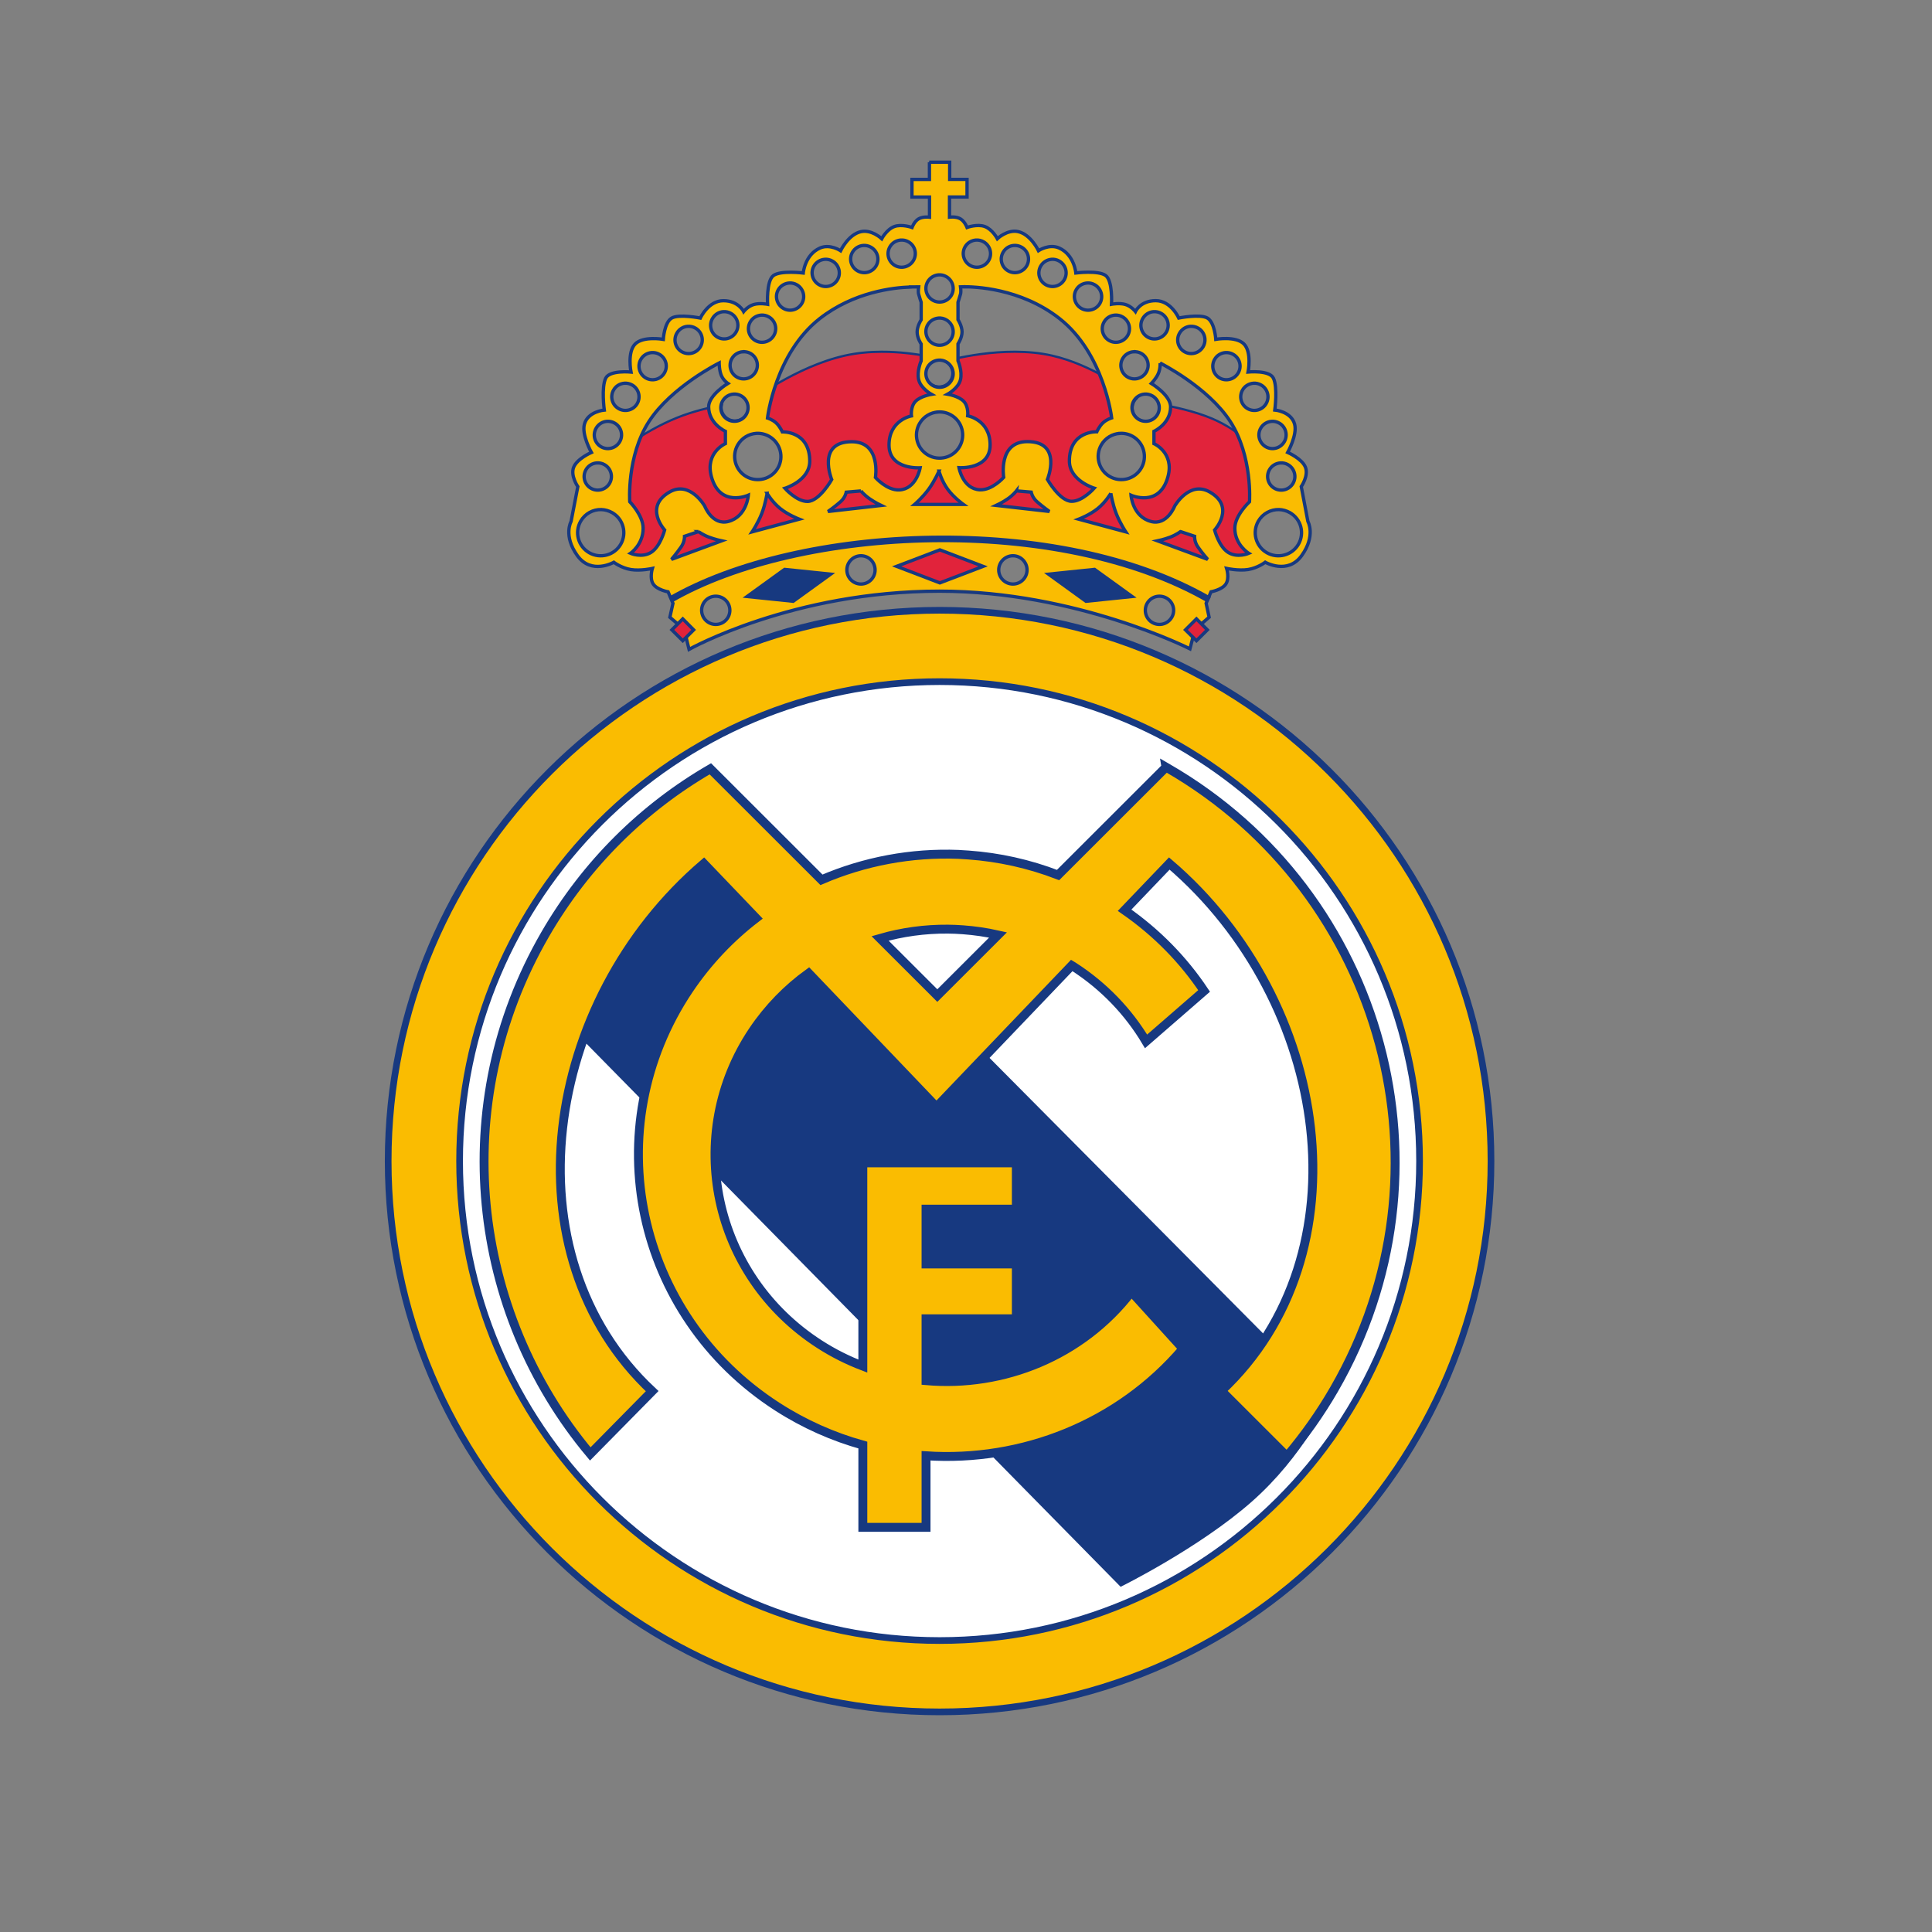
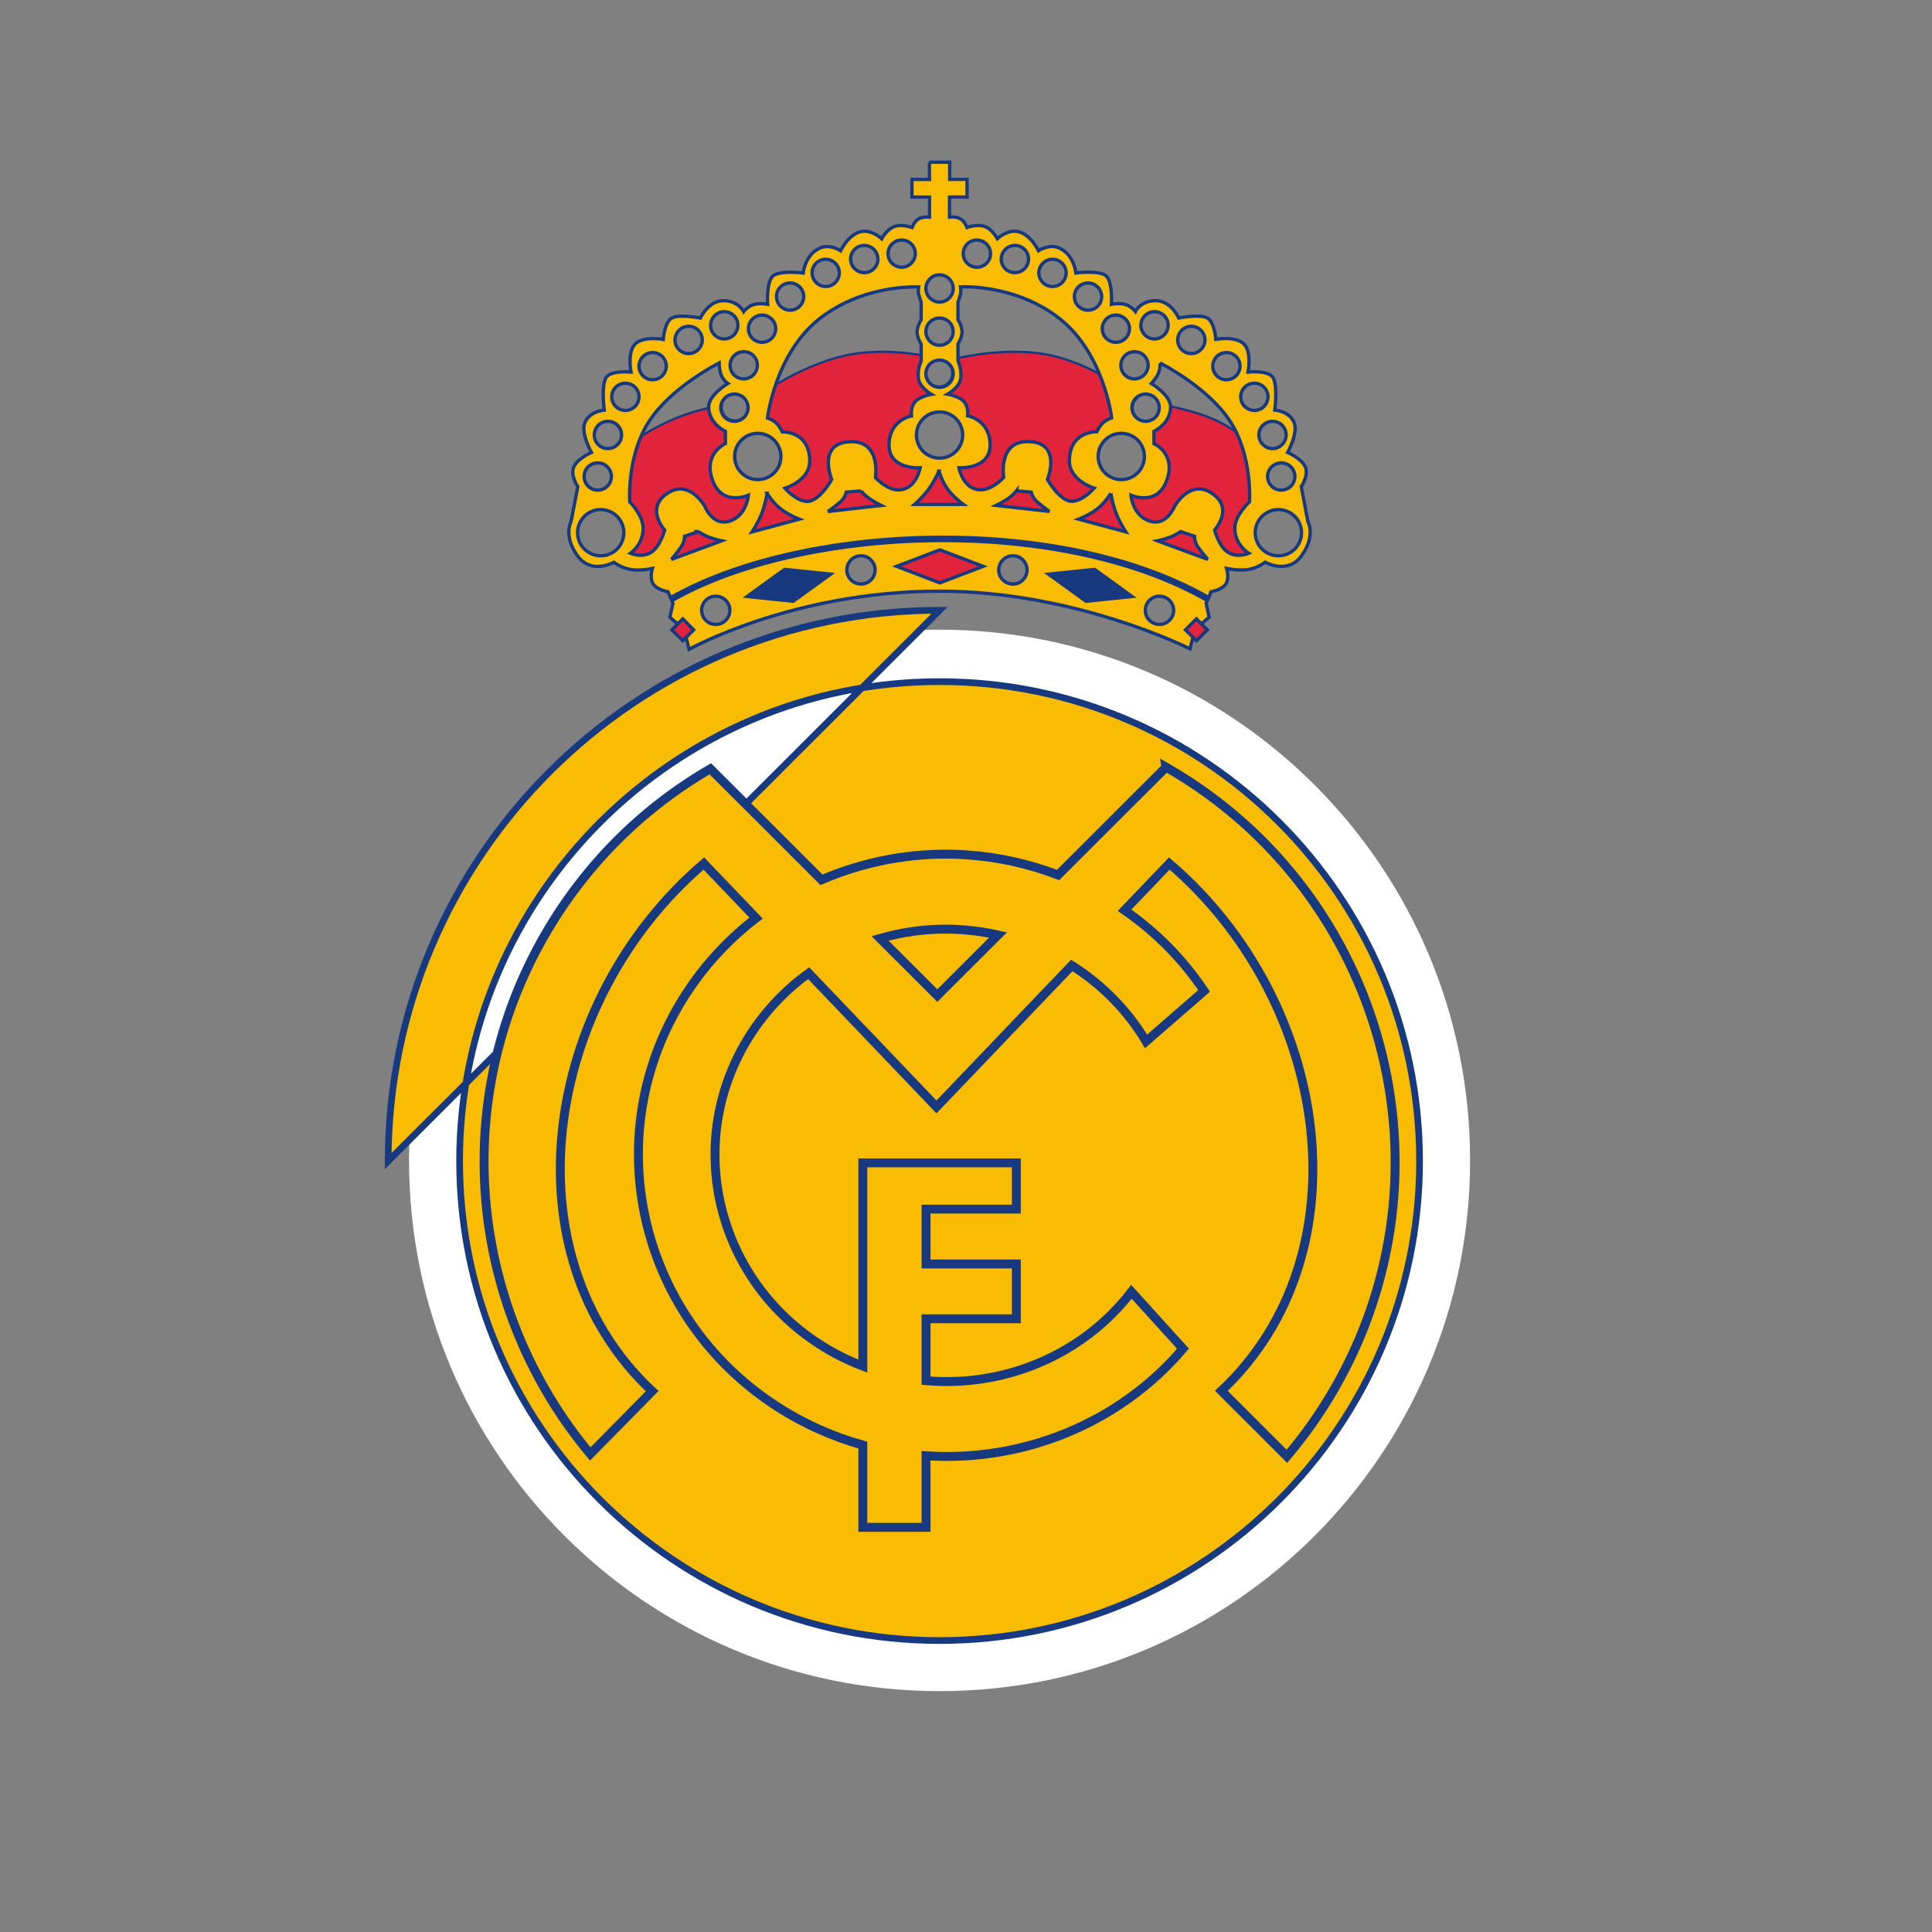
<svg xmlns="http://www.w3.org/2000/svg" id="Layer_1" viewBox="0 0 512 512">
  <rect x="0" y="0" width="512" height="512" fill="#808080" stroke="none" />
  <defs>
    <style> .cls-1 { stroke-width: .88px; } .cls-1, .cls-2, .cls-3 { fill: #e1233b; } .cls-1, .cls-2, .cls-3, .cls-4, .cls-5, .cls-6, .cls-7, .cls-8, .cls-9 { stroke: #173980; } .cls-2 { stroke-width: .88px; } .cls-3 { stroke-width: .59px; } .cls-3, .cls-5, .cls-6 { fill-rule: evenodd; } .cls-4 { fill: none; stroke-width: 1.75px; } .cls-5 { stroke-width: .59px; } .cls-5, .cls-7 { fill: #173980; } .cls-6 { stroke-width: .88px; } .cls-6, .cls-8, .cls-9 { fill: #fabc01; } .cls-7 { stroke-width: .88px; } .cls-10 { fill: #fff; } .cls-8 { stroke-width: 1.77px; } .cls-9 { stroke-width: 2.36px; } </style>
  </defs>
  <g id="layer1">
    <g id="g21752">
      <g id="g21781">
        <g id="g23567">
          <g id="g25392">
            <g>
              <path id="path23601" class="cls-10" d="M389.59,307.52c.03,77.65-62.89,140.62-140.54,140.65-77.65.03-140.62-62.89-140.65-140.54v-.11c-.03-77.65,62.89-140.62,140.54-140.65,77.65-.03,140.62,62.89,140.65,140.54,0,.04,0,.07,0,.11Z" />
              <path id="path19002" class="cls-3" d="M233.6,93.22c-3.14.01-6.45.29-9.7,1.02-13.01,2.93-25.04,12.1-25.04,12.1,0,0-.6.04-.95.07.22.46.36.98.36,1.52,0,1.94-1.56,3.5-3.51,3.5-1.94,0-3.53-1.56-3.53-3.5,0-.19.02-.37.05-.55-3.49.65-7.71,1.66-11.78,3.29-9.2,3.67-17.43,10.36-17.43,10.36l7.92,19.05-4.65,7.07,15,4.62s33.46-16.43,68.96-16.29c35.49.14,73.01,16.84,73.01,16.84l4.1-5.17,8.18.81-3.55-8.98,4.91-13.07-2.6-6.33s-4.34-5.33-12.14-8.65c-4.54-1.93-10.21-3.15-14.19-3.86.11.33.19.68.19,1.05,0,1.94-1.59,3.52-3.53,3.52-1.94,0-3.51-1.59-3.51-3.52,0-.99.41-1.89,1.07-2.52-2.7-2.16-11.73-8.91-22.44-11.36-12.81-2.93-27.9,1.36-27.9,1.36,0,0-7.88-2.41-17.31-2.38ZM248.86,95.41c1.94,0,3.51,1.59,3.51,3.52s-1.56,3.5-3.51,3.5c-1.94,0-3.53-1.56-3.53-3.5s1.59-3.52,3.53-3.52ZM249.05,108.73c3.74,0,6.77,3.03,6.77,6.76,0,3.73-3.03,6.76-6.77,6.76s-6.77-3.03-6.77-6.76,3.03-6.76,6.77-6.76ZM297.21,114.3c3.74,0,6.77,3.03,6.77,6.76,0,3.73-3.03,6.76-6.77,6.76-3.74,0-6.77-3.03-6.77-6.76,0-3.73,3.03-6.76,6.77-6.76ZM200.95,114.4c3.74,0,6.77,3.03,6.77,6.76s-3.03,6.76-6.77,6.76-6.77-3.03-6.77-6.76,3.03-6.76,6.77-6.76Z" />
              <path id="path9070" class="cls-6" d="M246.31,43v4.55h-4.63v4.67h4.65v5.33s-1.73-.23-2.89.45c-1.16.68-1.74,2.29-1.74,2.29,0,0-2.71-.99-4.72-.24-2.01.75-3.31,3.22-3.31,3.22,0,0-2.64-2.51-5.51-1.88-3.34.73-5.39,5.05-5.39,5.05,0,0-2.83-1.88-5.46-.71-4.04,1.79-4.44,6.62-4.44,6.62,0,0-6.01-.75-7.92.69-1.9,1.44-1.53,7.6-1.53,7.6,0,0-2.11-.41-3.7.07-1.59.48-2.65,1.86-2.65,1.86,0,0-1.38-2.88-5.37-2.88s-6.1,4.6-6.1,4.6c0,0-5.65-1.12-7.58,0-1.97,1.13-2.24,5.64-2.24,5.64,0,0-5.33-.93-7.46,1.24-2.14,2.17-1.1,7.43-1.1,7.43,0,0-5.63-.56-6.7,1.62-1.19,2.43-.38,8.45-.38,8.45,0,0-4.36.37-5.27,3.76-.76,2.83,1.86,7.48,1.86,7.48,0,0-3.79,1.64-4.7,3.91-.9,2.26,1.1,5.14,1.1,5.14l-1.79,9.24s-2.13,3.77,1.67,9.05c3.72,5.17,9.66,1.76,9.66,1.76,0,0,1.98,1.52,4.53,1.93,2.55.41,5.68-.29,5.68-.29,0,0-.8,2.6.24,4.14,1.04,1.55,3.93,2.05,3.93,2.05l1.29,3.05-.81,3.69,3.77,3.24,1.31,5.27s27.47-15.42,66.38-15.42c36.19,0,66.36,15.28,66.36,15.28l1.34-5.14,3.74-3.24-.79-3.69,1.29-3.05s2.9-.5,3.93-2.05c1.04-1.55.21-4.14.21-4.14,0,0,3.14.69,5.7.29,2.55-.41,4.53-1.93,4.53-1.93,0,0,5.94,3.41,9.66-1.76,3.8-5.28,1.65-9.05,1.65-9.05l-1.76-9.24s2-2.88,1.1-5.14c-.9-2.26-4.7-3.91-4.7-3.91,0,0,2.6-4.65,1.84-7.48-.91-3.39-5.25-3.76-5.25-3.76,0,0,.81-6.02-.38-8.45-1.07-2.18-6.7-1.62-6.7-1.62,0,0,1.04-5.26-1.1-7.43-2.14-2.17-7.46-1.24-7.46-1.24,0,0-.28-4.51-2.24-5.64-1.94-1.12-7.58,0-7.58,0,0,0-2.03-4.6-6.1-4.6s-5.37,2.88-5.37,2.88c0,0-1.06-1.38-2.65-1.86-1.59-.48-3.7-.07-3.7-.07,0,0,.37-6.16-1.53-7.6-1.9-1.44-7.92-.69-7.92-.69,0,0-.4-4.83-4.44-6.62-2.63-1.17-5.46.71-5.46.71,0,0-2.05-4.32-5.39-5.05-2.87-.63-5.51,1.88-5.51,1.88,0,0-1.3-2.47-3.31-3.22-2.01-.75-4.72.24-4.72.24,0,0-.61-1.61-1.76-2.29-1.16-.68-2.89-.45-2.89-.45v-5.33h4.65v-4.67h-4.6v-4.55h-5.39ZM238.7,63.62c.69-.05,1.43.1,2.07.48,1.73,1,2.31,3.18,1.31,4.91-1,1.72-3.21,2.33-4.94,1.33-1.73-1-2.31-3.21-1.31-4.93.62-1.08,1.7-1.7,2.86-1.79ZM258.64,63.62c.69-.05,1.4.1,2.05.48,1.73,1,2.33,3.18,1.34,4.91-1,1.72-3.21,2.33-4.94,1.33s-2.33-3.21-1.34-4.93c.62-1.08,1.73-1.7,2.89-1.79ZM228.79,65.05c.69-.05,1.4.1,2.05.48,1.73,1,2.33,3.21,1.34,4.93-1,1.72-3.21,2.31-4.94,1.31-1.73-1-2.33-3.18-1.34-4.91.62-1.08,1.73-1.73,2.89-1.81ZM268.7,65.05c.69-.05,1.43.1,2.07.48,1.73,1,2.31,3.21,1.31,4.93-1,1.72-3.21,2.31-4.94,1.31s-2.31-3.18-1.31-4.91c.62-1.08,1.7-1.73,2.86-1.81ZM218.58,68.72c.69-.05,1.4.1,2.05.48,1.73,1,2.31,3.21,1.31,4.93-1,1.72-3.19,2.31-4.91,1.31-1.73-1-2.33-3.21-1.34-4.93.62-1.08,1.73-1.7,2.89-1.79ZM278.69,68.72c.69-.05,1.4.1,2.05.48,1.73,1,2.31,3.21,1.31,4.93-1,1.72-3.21,2.31-4.94,1.31s-2.31-3.21-1.31-4.93c.62-1.08,1.73-1.7,2.89-1.79ZM248.74,72.84c.69-.05,1.4.1,2.05.48,1.73,1,2.33,3.21,1.34,4.93-1,1.72-3.21,2.31-4.94,1.31-1.73-1-2.33-3.18-1.34-4.91.62-1.08,1.73-1.73,2.89-1.81ZM209.14,75c.69-.05,1.4.1,2.05.48,1.73,1,2.31,3.21,1.31,4.93-1,1.72-3.19,2.31-4.91,1.31-1.73-1-2.33-3.21-1.34-4.93.62-1.08,1.73-1.7,2.89-1.79ZM288.09,75c.69-.05,1.4.1,2.05.48,1.73,1,2.33,3.21,1.34,4.93-1,1.72-3.21,2.31-4.94,1.31-1.73-1-2.33-3.21-1.34-4.93.62-1.08,1.73-1.7,2.89-1.79ZM255.18,76c2.92-.04,15.24.3,25.59,8.41,11.83,9.27,13.83,26.34,13.83,26.34,0,0-1.33.39-2.31,1.31-.99.92-1.62,2.36-1.62,2.36,0,0-7.27-.31-7.27,7.76,0,5.19,6.58,7.19,6.58,7.19,0,0-3.1,3.53-6.01,3.48-3.15-.05-6.39-5.79-6.39-5.79,0,0,4.11-10.03-5.32-10.03-7.82,0-6.27,9.48-6.27,9.48,0,0-3.03,3.44-6.32,3.29-4.56-.22-5.53-5.86-5.53-5.86,0,0,8.25.59,8.25-6.03,0-6.66-5.94-7.72-5.94-7.72,0,0,.3-2.38-1.03-3.81s-4.29-1.91-4.29-1.91c0,0,2.82-1.54,3.39-3.79.58-2.31-.64-5.07-.64-5.07v-4.48s1.07-1.57,1.07-3.17c0-1.6-1.07-3.24-1.07-3.24v-4.62c.03-.08.52-1.62.67-2.19.18-.66,0-1.91,0-1.91,0,0,.23-.02.64-.02ZM241.28,76.03c.64-.02,1.16,0,1.53,0,.42,0,.64,0,.64,0s-.18,1.24,0,1.91c.15.57.64,2.12.67,2.19v4.62s-1.07,1.64-1.07,3.24c0,1.6,1.07,3.17,1.07,3.17v4.48s-1.23,2.77-.64,5.07c.57,2.24,3.36,3.79,3.36,3.79,0,0-2.94.48-4.27,1.91-1.33,1.43-1.03,3.81-1.03,3.81,0,0-5.94,1.05-5.94,7.72,0,6.61,8.25,6.03,8.25,6.03,0,0-.97,5.64-5.53,5.86-3.29.16-6.32-3.29-6.32-3.29,0,0,1.54-9.48-6.27-9.48-9.42,0-5.32,10.03-5.32,10.03,0,0-3.24,5.74-6.39,5.79-2.91.05-6.01-3.48-6.01-3.48,0,0,6.58-2,6.58-7.19,0-8.08-7.27-7.76-7.27-7.76,0,0-.63-1.44-1.62-2.36-.99-.92-2.31-1.31-2.31-1.31,0,0,2-17.07,13.83-26.34,9.05-7.1,19.61-8.24,24.06-8.38ZM191.68,82.6c.69-.05,1.43.1,2.07.48,1.73,1,2.31,3.21,1.31,4.93-1,1.72-3.21,2.33-4.94,1.33-1.73-1-2.31-3.21-1.31-4.93.62-1.08,1.7-1.73,2.86-1.81ZM305.71,82.6c.69-.05,1.43.1,2.07.48,1.73,1,2.31,3.21,1.31,4.93-1,1.72-3.21,2.33-4.94,1.33-1.73-1-2.31-3.21-1.31-4.93.62-1.08,1.7-1.73,2.86-1.81ZM201.72,83.51c.69-.05,1.4.1,2.05.48,1.73,1,2.31,3.18,1.31,4.91-1,1.72-3.21,2.33-4.94,1.33s-2.31-3.21-1.31-4.93c.62-1.08,1.73-1.7,2.89-1.79ZM295.46,83.51c.69-.05,1.4.1,2.05.48,1.73,1,2.33,3.18,1.34,4.91-1,1.72-3.21,2.33-4.94,1.33-1.73-1-2.31-3.21-1.31-4.93.62-1.08,1.7-1.7,2.86-1.79ZM248.74,84.29c.69-.05,1.4.1,2.05.48,1.73,1,2.33,3.21,1.34,4.93-1,1.72-3.21,2.31-4.94,1.31-1.73-1-2.33-3.21-1.34-4.93.62-1.08,1.73-1.7,2.89-1.79ZM182.24,86.48c.69-.05,1.43.1,2.07.48,1.73,1,2.31,3.21,1.31,4.93-1,1.72-3.21,2.33-4.94,1.33-1.73-1-2.31-3.21-1.31-4.93.62-1.08,1.7-1.73,2.86-1.81ZM315.46,86.48c.69-.05,1.43.1,2.07.48,1.73,1,2.31,3.21,1.31,4.93-1,1.72-3.21,2.33-4.94,1.33-1.73-1-2.31-3.21-1.31-4.93.62-1.08,1.7-1.73,2.86-1.81ZM196.86,93.22c.69-.05,1.4.08,2.05.45,1.73,1,2.31,3.21,1.31,4.93-1,1.72-3.21,2.33-4.94,1.33-1.73-1-2.31-3.21-1.31-4.93.62-1.08,1.73-1.7,2.89-1.79ZM300.42,93.22c.69-.05,1.4.08,2.05.45,1.73,1,2.31,3.21,1.31,4.93-1,1.72-3.21,2.33-4.94,1.33-1.73-1-2.31-3.21-1.31-4.93.62-1.08,1.73-1.7,2.89-1.79ZM172.7,93.44c.69-.05,1.43.1,2.07.48,1.73,1,2.31,3.18,1.31,4.91-1,1.72-3.21,2.33-4.94,1.33-1.73-1-2.31-3.21-1.31-4.93.62-1.08,1.7-1.7,2.86-1.79ZM324.76,93.44c.69-.05,1.43.1,2.07.48,1.73,1,2.31,3.18,1.31,4.91-1,1.72-3.21,2.33-4.94,1.33-1.73-1-2.31-3.21-1.31-4.93.62-1.08,1.7-1.7,2.86-1.79ZM248.74,95.44c.69-.05,1.4.1,2.05.48,1.73,1,2.33,3.18,1.34,4.91-1,1.72-3.21,2.33-4.94,1.33-1.73-1-2.33-3.21-1.34-4.93.62-1.08,1.73-1.7,2.89-1.79ZM190.59,96.2s0,1.96.57,3.31c.58,1.35,1.74,2.1,1.74,2.1,0,0-5.1,3.08-5.1,6.19,0,4.5,4.44,6.5,4.44,6.5v3.26s-5.42,2.38-3.72,8.72c2.24,8.35,9.8,4.95,9.8,4.95,0,0-.39,5.65-5.27,6.95-4.3,1.15-6.3-4.07-6.3-4.07,0,0-3.9-6.84-9.32-3.72-6.87,3.96-1.29,10.07-1.29,10.07,0,0-1.14,4.39-3.6,5.93-2.46,1.54-5.46.24-5.46.24,0,0,3.36-2.27,3.36-6.64,0-3.42-3.55-7.03-3.55-7.03,0,0-.85-12.05,5.08-21.24,5.93-9.19,18.62-15.53,18.62-15.53ZM307.43,96.2s12.7,6.34,18.62,15.53c5.93,9.19,5.08,21.24,5.08,21.24,0,0-3.89,3.61-3.89,7.03,0,4.38,3.7,6.64,3.7,6.64,0,0-3,1.3-5.46-.24-2.46-1.54-3.6-5.93-3.6-5.93,0,0,5.61-6.11-1.26-10.07-5.42-3.13-9.32,3.72-9.32,3.72,0,0-2,5.22-6.3,4.07-4.88-1.31-5.27-6.95-5.27-6.95,0,0,7.56,3.4,9.8-4.95,1.7-6.34-3.72-8.72-3.72-8.72v-3.26s4.41-2,4.41-6.5c0-3.11-5.1-6.19-5.1-6.19,0,0,1.26-1.27,1.84-2.62s.48-2.79.48-2.79ZM165.48,101.56c.69-.05,1.43.1,2.07.48,1.73,1,2.31,3.21,1.31,4.93-1,1.72-3.21,2.31-4.94,1.31-1.73-1-2.31-3.21-1.31-4.93.62-1.08,1.7-1.7,2.86-1.79ZM332.18,101.56c.69-.05,1.4.1,2.05.48,1.73,1,2.31,3.21,1.31,4.93-1,1.72-3.21,2.31-4.94,1.31-1.73-1-2.31-3.21-1.31-4.93.62-1.08,1.73-1.7,2.89-1.79ZM194.4,104.44c.69-.05,1.4.1,2.05.48,1.73,1,2.31,3.21,1.31,4.93-1,1.72-3.21,2.31-4.94,1.31-1.73-1-2.31-3.18-1.31-4.91.62-1.08,1.73-1.73,2.89-1.81ZM303.35,104.44c.69-.05,1.4.1,2.05.48,1.73,1,2.33,3.21,1.34,4.93-1,1.72-3.21,2.31-4.94,1.31-1.73-1-2.33-3.18-1.34-4.91.62-1.08,1.73-1.73,2.89-1.81ZM248.58,109.18c1.18-.08,2.38.18,3.48.81,2.93,1.69,3.93,5.43,2.24,8.36-1.69,2.93-5.44,3.93-8.37,2.24-2.93-1.69-3.93-5.43-2.24-8.36,1.06-1.83,2.92-2.91,4.89-3.05ZM160.85,111.66c.69-.05,1.43.1,2.07.48,1.73,1,2.31,3.21,1.31,4.93-1,1.72-3.21,2.33-4.94,1.33-1.73-1-2.31-3.21-1.31-4.93.62-1.08,1.7-1.73,2.86-1.81ZM336.99,111.66c.69-.05,1.4.1,2.05.48,1.73,1,2.31,3.21,1.31,4.93-1,1.72-3.19,2.33-4.91,1.33-1.73-1-2.33-3.21-1.34-4.93.62-1.08,1.73-1.73,2.89-1.81ZM200.39,114.85c1.18-.08,2.38.18,3.48.81,2.93,1.69,3.96,5.46,2.27,8.38-1.69,2.93-5.46,3.93-8.39,2.24-2.93-1.69-3.93-5.46-2.24-8.38,1.06-1.83,2.92-2.91,4.89-3.05ZM296.74,114.85c1.18-.08,2.38.18,3.48.81,2.93,1.69,3.93,5.46,2.24,8.38-1.69,2.93-5.44,3.93-8.37,2.24-2.93-1.69-3.93-5.46-2.24-8.38,1.06-1.83,2.92-2.91,4.89-3.05ZM158.16,122.68c.69-.05,1.43.1,2.07.48,1.73,1,2.31,3.21,1.31,4.93-1,1.72-3.21,2.31-4.94,1.31-1.73-1-2.31-3.21-1.31-4.93.62-1.08,1.7-1.7,2.86-1.79ZM339.31,122.68c.69-.05,1.4.1,2.05.48,1.73,1,2.31,3.21,1.31,4.93-1,1.72-3.21,2.31-4.94,1.31-1.73-1-2.31-3.21-1.31-4.93.62-1.08,1.73-1.7,2.89-1.79ZM248.84,124.85s.7,2.6,2.31,4.81c1.61,2.21,4.15,4.02,4.15,4.02h-12.92s2.11-1.82,3.72-4.02c1.61-2.21,2.74-4.81,2.74-4.81ZM228.14,130.09s.88,1.09,2.29,2.07c1.41.99,3.08,1.79,3.08,1.79l-14.09,1.6s1.7-1.15,3.31-2.57c1.3-1.14,1.53-2.55,1.53-2.55l3.89-.33ZM269.37,130.09l3.91.33s.25,1.41,1.55,2.55c1.62,1.42,3.27,2.57,3.27,2.57l-14.09-1.6s1.72-.8,3.12-1.79c1.41-.99,2.24-2.07,2.24-2.07ZM203.27,130.73s1.38,2.34,3.51,4.05c2.13,1.71,5.03,2.81,5.03,2.81l-12.49,3.36s1.56-2.31,2.55-4.86c.99-2.55,1.41-5.36,1.41-5.36ZM294.38,130.73s.44,2.81,1.43,5.36c.99,2.55,2.53,4.86,2.53,4.86l-12.47-3.36s2.9-1.1,5.03-2.81c2.13-1.71,3.48-4.05,3.48-4.05ZM159.35,135.04c.99.03,1.99.31,2.91.83,2.93,1.69,3.93,5.43,2.24,8.36-1.69,2.93-5.44,3.93-8.37,2.24-2.93-1.69-3.93-5.43-2.24-8.36,1.16-2.01,3.29-3.13,5.46-3.07ZM338.95,135.04c.99.03,1.99.31,2.91.83,2.93,1.69,3.93,5.43,2.24,8.36-1.69,2.93-5.46,3.93-8.39,2.24-2.93-1.69-3.93-5.43-2.24-8.36,1.16-2.01,3.31-3.13,5.48-3.07ZM185.1,140.88s1.12.83,2.72,1.45c1.6.62,3.41,1,3.41,1l-13.28,4.91s1.32-1.52,2.55-3.29c.99-1.41.91-2.83.91-2.83l3.7-1.24ZM312.86,140.88l3.72,1.24s-.11,1.42.88,2.83c1.23,1.77,2.6,3.29,2.6,3.29l-13.31-4.91s1.81-.38,3.41-1c1.6-.62,2.69-1.45,2.69-1.45ZM228.17,147.28c2.07,0,3.74,1.69,3.74,3.76s-1.67,3.74-3.74,3.74-3.74-1.67-3.74-3.74,1.67-3.76,3.74-3.76ZM268.44,147.28c2.07,0,3.74,1.69,3.74,3.76,0,2.07-1.67,3.74-3.74,3.74s-3.77-1.67-3.77-3.74c0-2.07,1.7-3.76,3.77-3.76ZM189.68,158c2.07,0,3.74,1.67,3.74,3.74s-1.67,3.74-3.74,3.74-3.74-1.67-3.74-3.74,1.67-3.74,3.74-3.74ZM307.26,158c2.07,0,3.77,1.67,3.77,3.74,0,2.07-1.7,3.74-3.77,3.74s-3.74-1.67-3.74-3.74c0-2.07,1.67-3.74,3.74-3.74Z" />
              <g id="g18995">
                <g id="g18983">
                  <polygon id="rect13628" class="cls-2" points="249.07 145.72 260.53 150.09 249.07 154.47 237.61 150.09 249.07 145.72" />
                  <polygon id="rect13630" class="cls-7" points="290.07 150.9 300.01 158.08 287.8 159.34 277.87 152.16 290.07 150.9" />
                  <polygon id="rect13632" class="cls-7" points="207.93 150.9 197.99 158.08 210.2 159.34 220.13 152.16 207.93 150.9" />
                </g>
                <path id="rect18089" class="cls-1" d="M180.94,164.01l-2.89,2.91,2.89,2.88,2.89-2.88-2.89-2.91ZM317.07,164.01l-2.91,2.91,2.91,2.88,2.89-2.88-2.89-2.91Z" />
              </g>
              <path id="path19046" class="cls-4" d="M177.62,158.94c34.36-19.87,102.95-23.08,142.86,0" />
              <g id="g21727">
-                 <path id="path20831" class="cls-8" d="M249.01,161.73c-80.67,0-146.14,65.39-146.14,145.97s65.47,145.97,146.14,145.97,146.12-65.39,146.12-145.97-65.45-145.97-146.12-145.97ZM249.01,180.64c70.22,0,127.19,56.93,127.19,127.06s-56.97,127.06-127.19,127.06-127.21-56.93-127.21-127.06,57-127.06,127.21-127.06Z" />
+                 <path id="path20831" class="cls-8" d="M249.01,161.73c-80.67,0-146.14,65.39-146.14,145.97ZM249.01,180.64c70.22,0,127.19,56.93,127.19,127.06s-56.97,127.06-127.19,127.06-127.21-56.93-127.21-127.06,57-127.06,127.21-127.06Z" />
                <g id="g21723">
-                   <path id="path20836" class="cls-5" d="M147.28,267.89l149.76,152.27s20.63-10.21,34.47-22.4c13.84-12.19,20.32-26.75,20.32-26.75l-161.68-162.83-42.87,59.72Z" />
                  <path id="path1945" class="cls-9" d="M309,203.32l-28.6,28.57c-7.71-2.97-15.69-4.72-23.7-5.3-.89-.06-1.81-.13-2.7-.17-12.48-.5-24.91,1.84-36.3,6.74l-29.45-29.42c-17.62,10.22-32.88,25.03-43.79,43.9-26.04,45.05-19.63,99.94,11.97,137.67l16.4-16.64c-38.69-36.17-29.15-103.21,13.7-139.82l13.84,14.46c-6.77,5.19-12.81,11.52-17.8,18.93-24.72,36.77-14.21,86.31,23.46,110.57,7.16,4.61,14.8,7.97,22.63,10.15v21.8h16.75v-18.96c25.45,1.68,51.04-8.35,68.1-28.38l-13.67-15.08c-13.05,16.97-33.89,25.35-54.43,23.55v-16.4h23.93v-14.53h-23.93v-14.53h23.93v-12.26h-40.68v53.86c-3.96-1.51-7.8-3.42-11.49-5.8-28.3-18.23-36.2-55.44-17.63-83.07,4.08-6.07,9.11-11.18,14.76-15.26l33.88,35.45,35.85-37.49.43.26c8.17,5.26,14.64,12.12,19.26,19.86l15.38-13.37c-5.44-8.16-12.5-15.44-21.07-21.39l11.85-12.38c42.82,36.58,52.38,103.56,13.79,139.75l17.37,17.35c4.61-5.44,8.82-11.36,12.51-17.75,33.32-57.64,13.52-131.42-44.19-164.69-.12-.07-.24-.12-.36-.19ZM251.2,246.23c1.34.01,2.66.07,4,.17,3.11.23,6.22.68,9.29,1.37l-16.09,16.07-15.17-15.15c5.81-1.68,11.87-2.51,17.96-2.46Z" />
                </g>
              </g>
            </g>
          </g>
        </g>
      </g>
    </g>
  </g>
</svg>